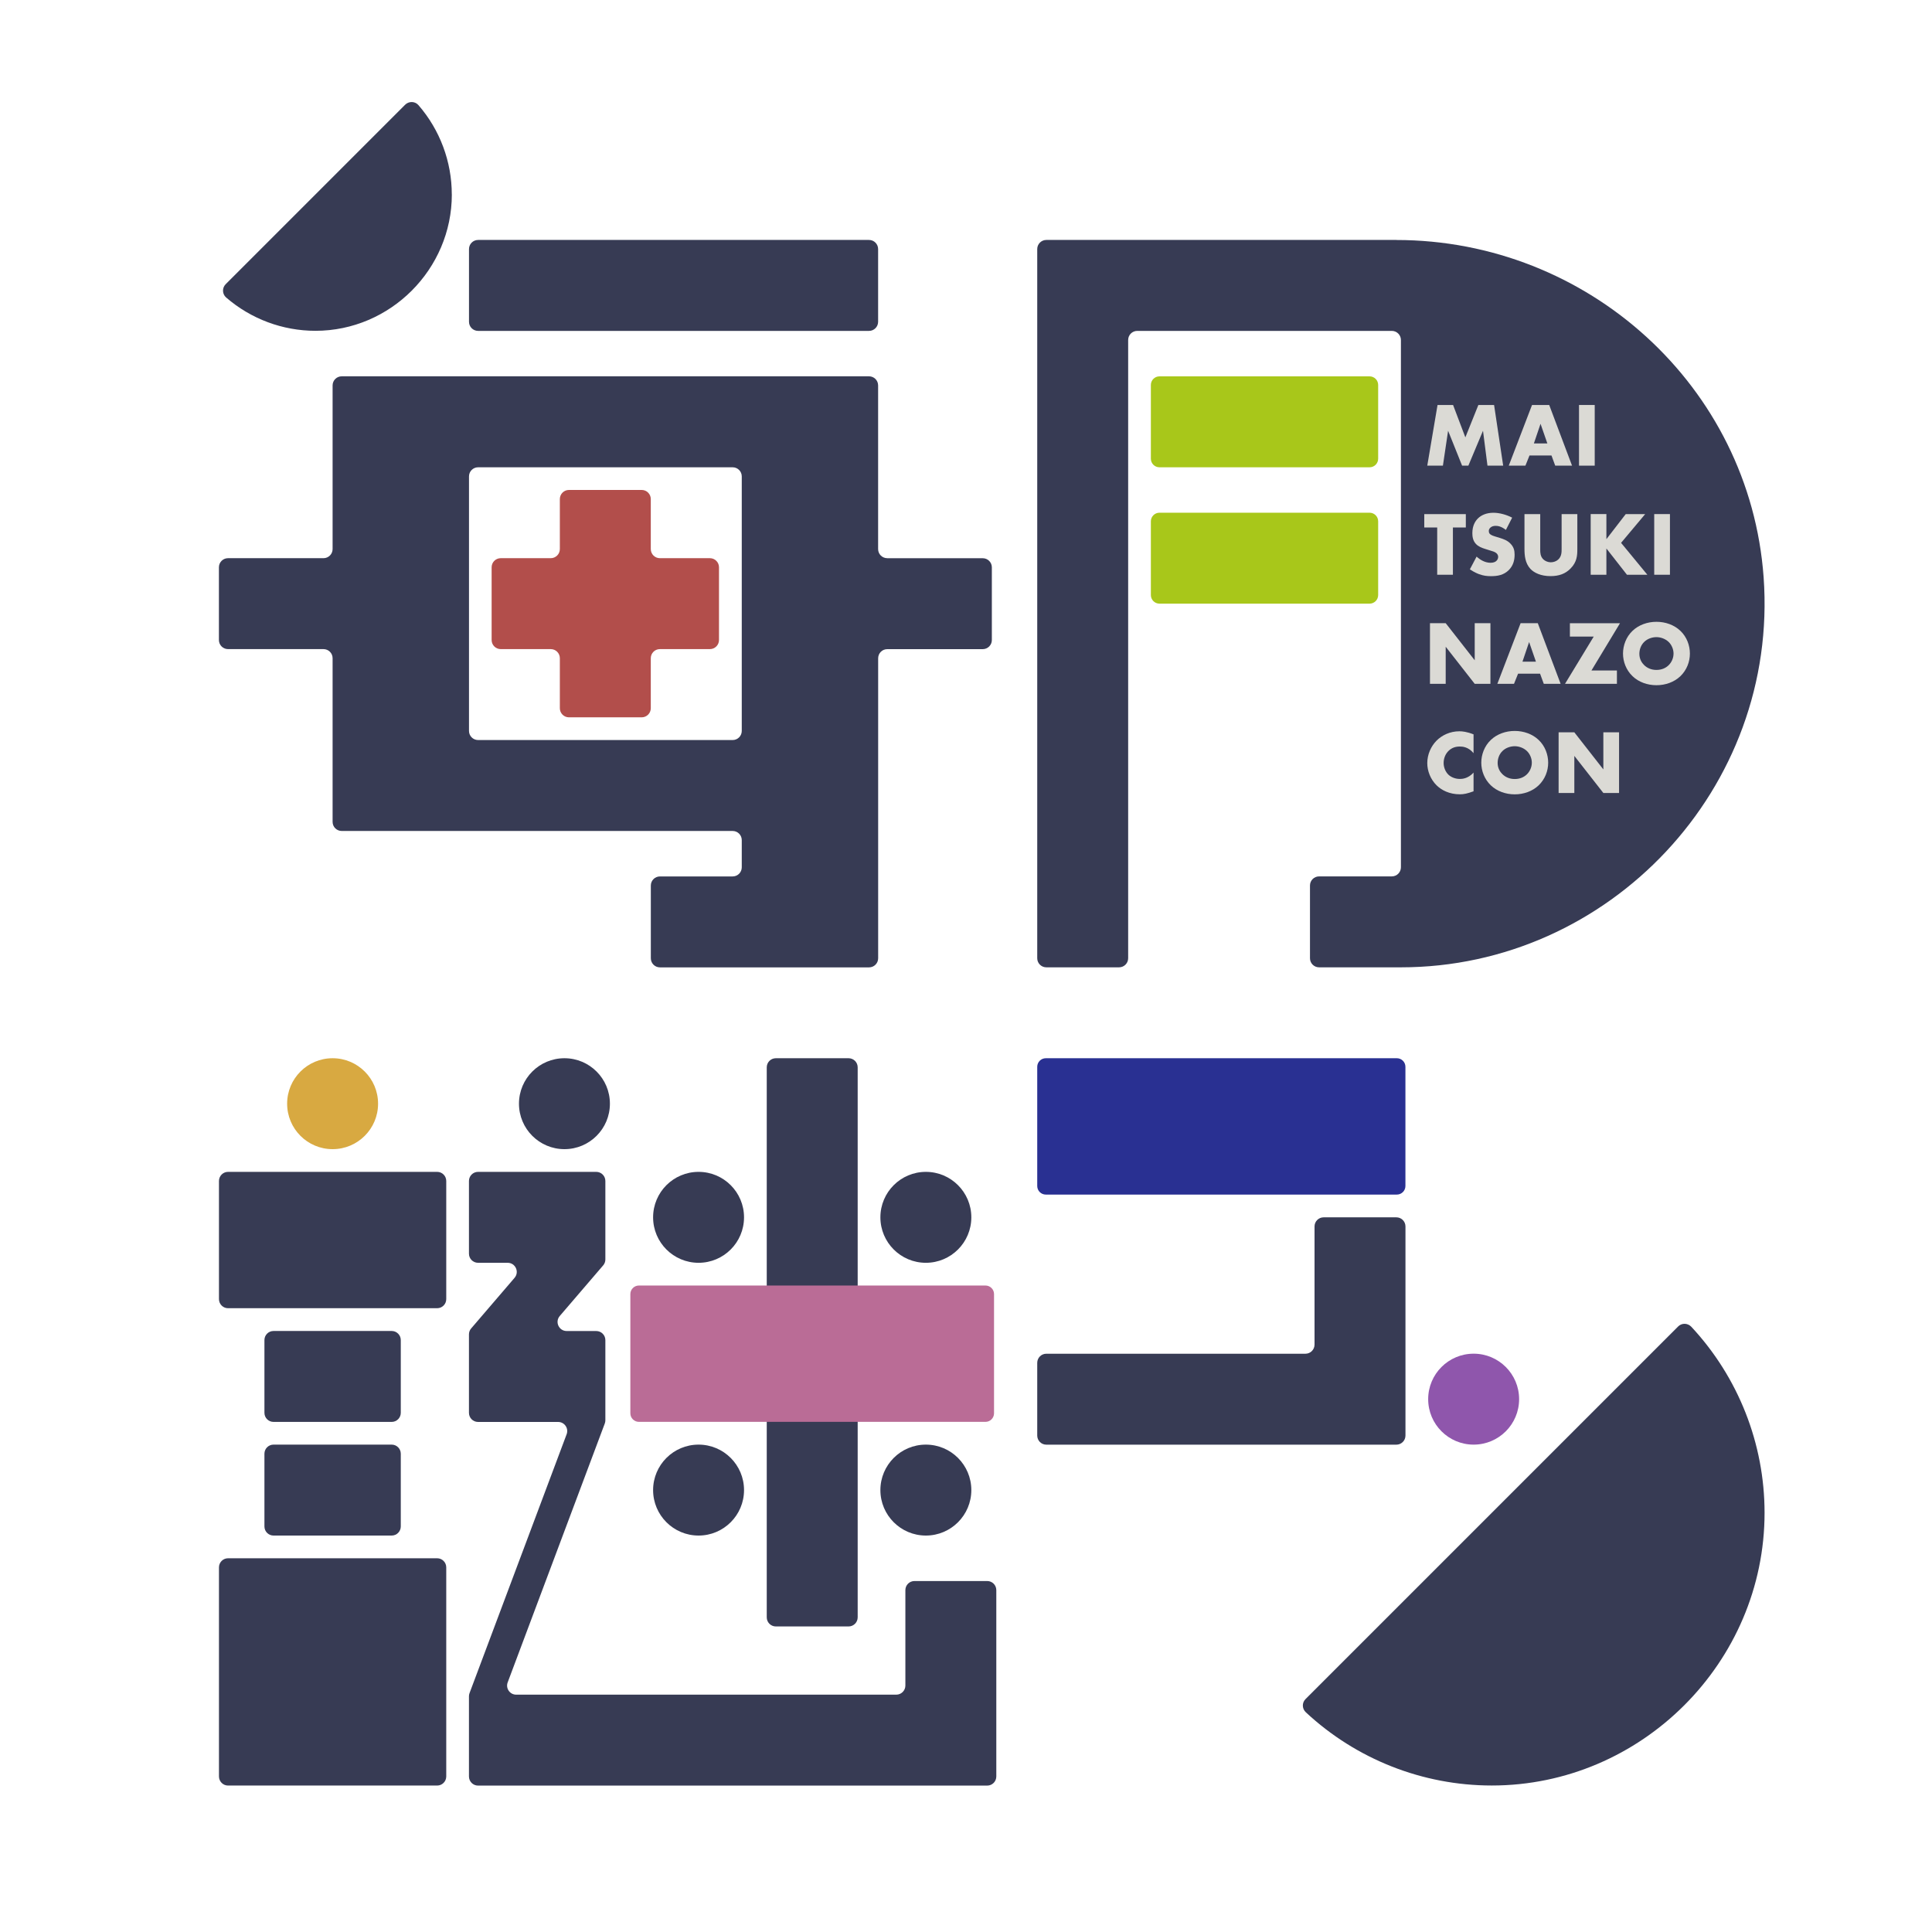
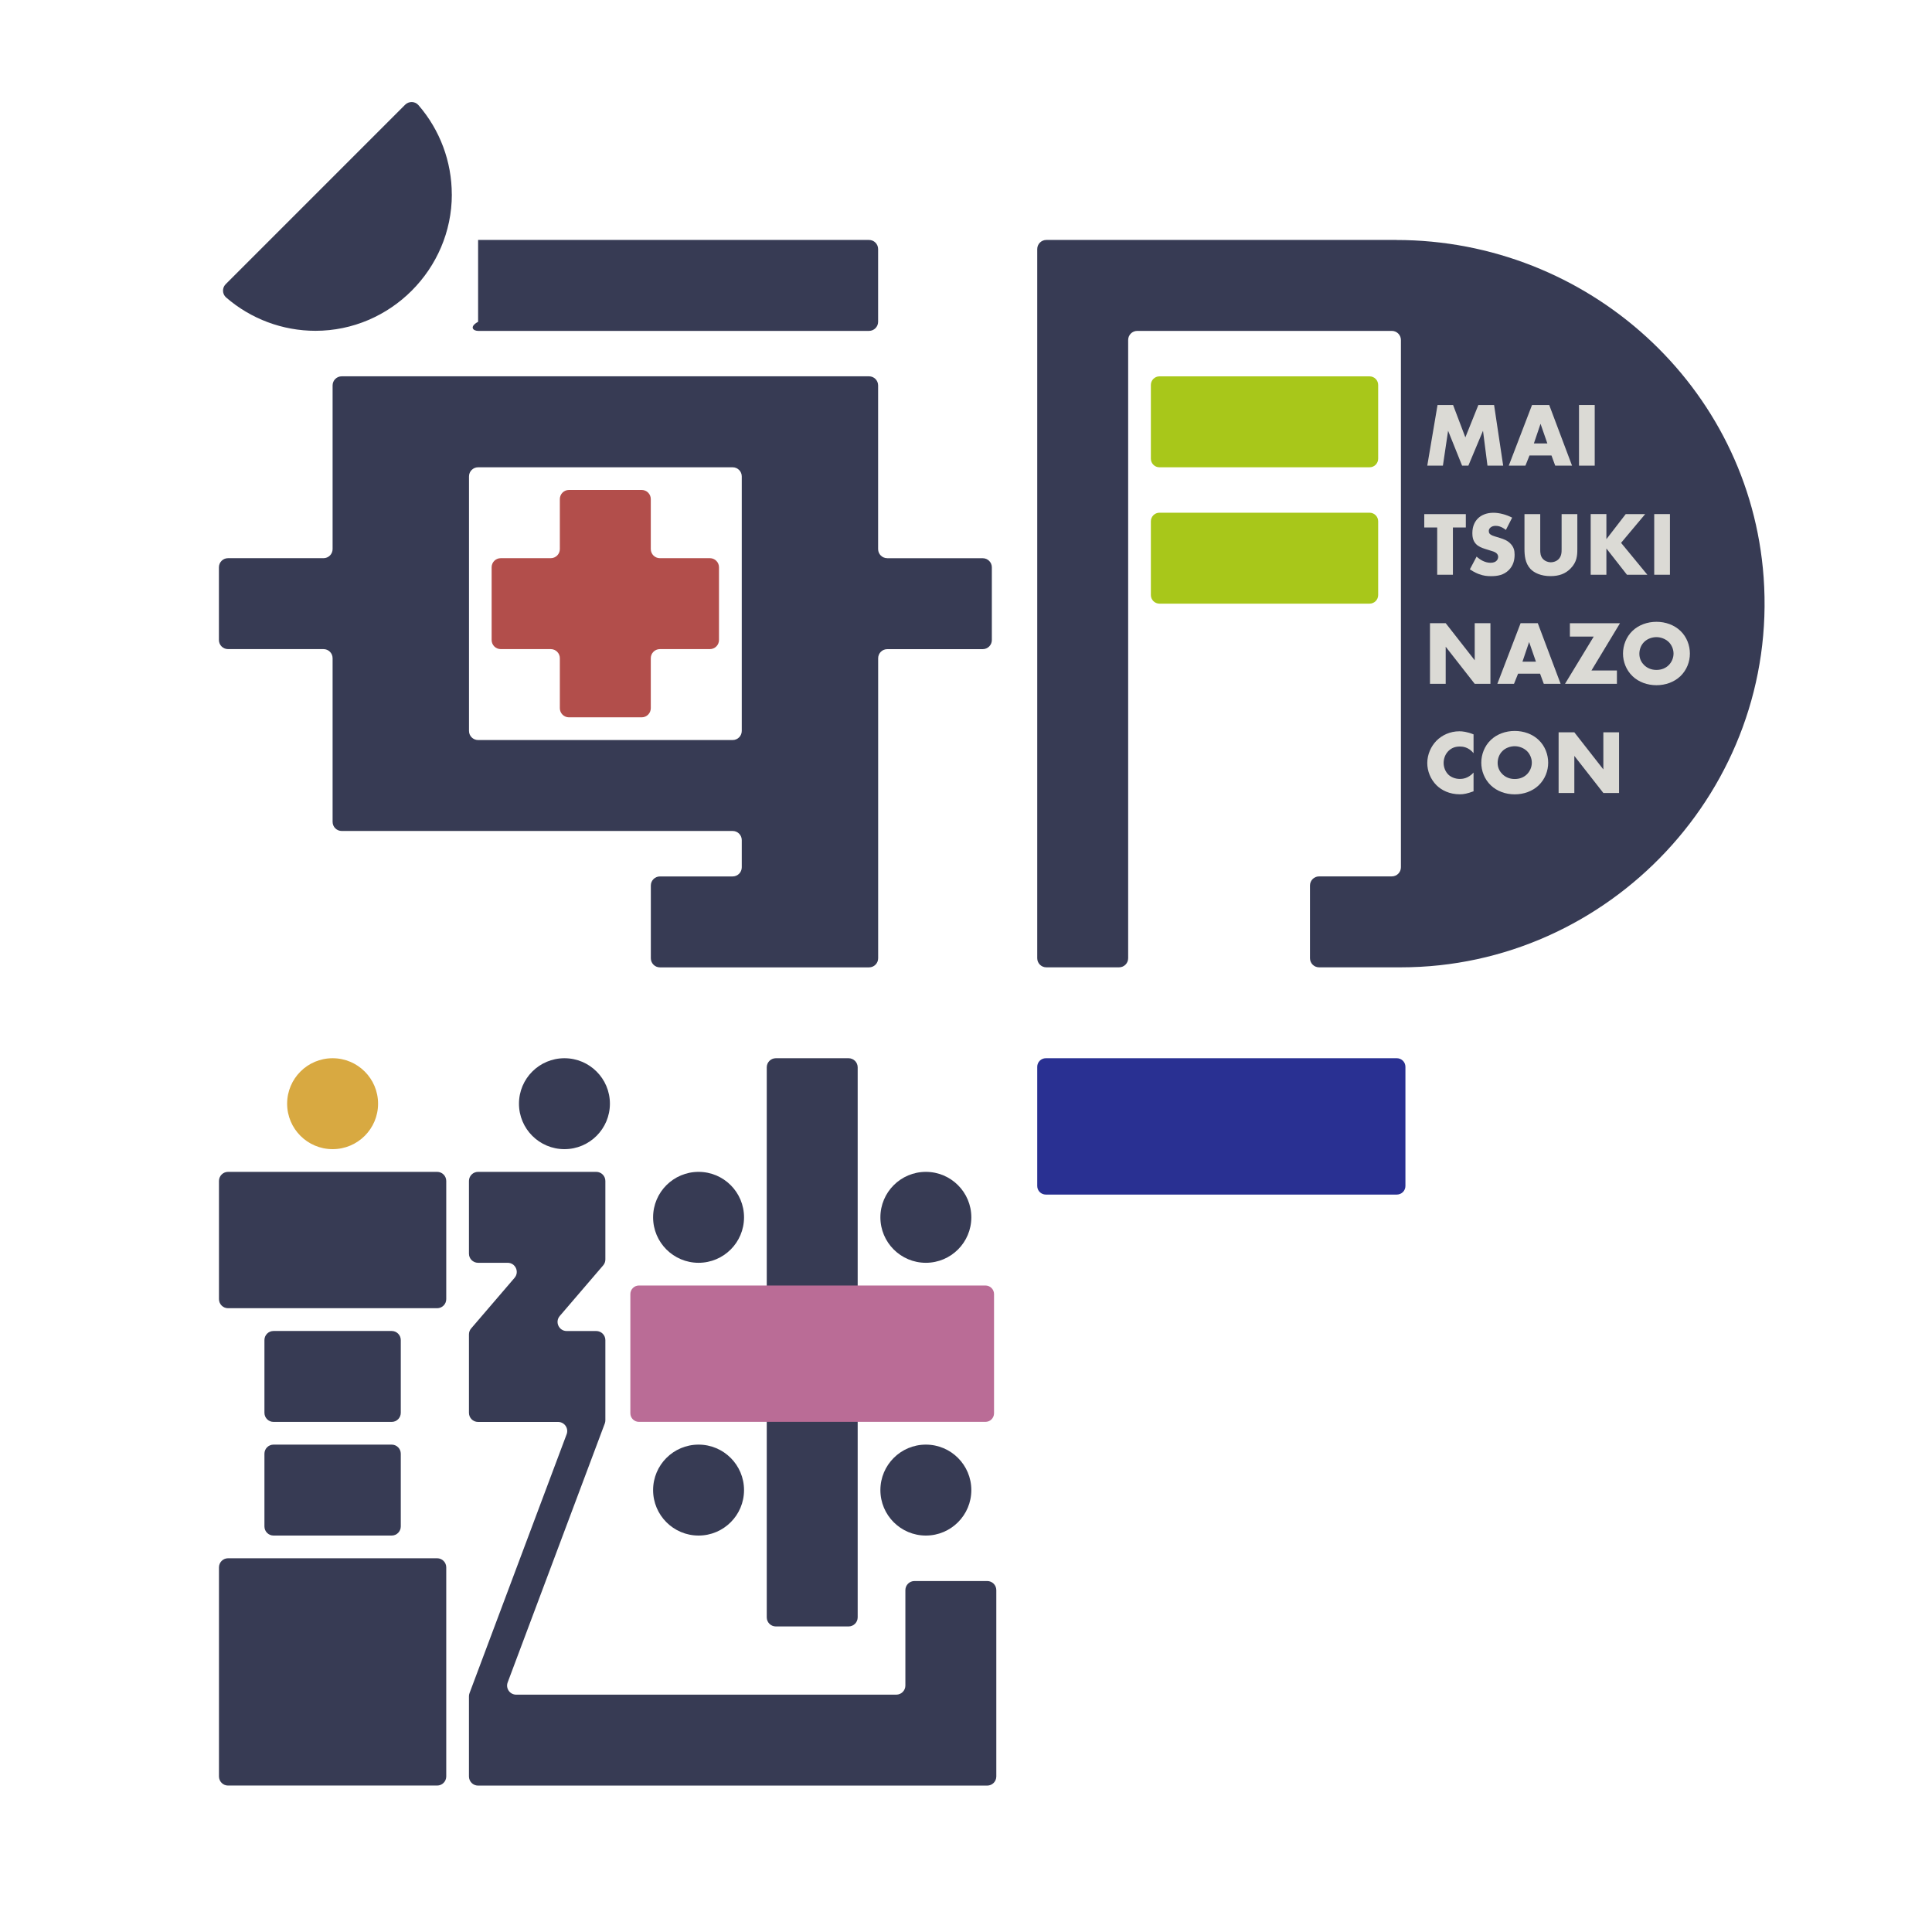
<svg xmlns="http://www.w3.org/2000/svg" width="182" height="182" viewBox="0 0 182 182" fill="none">
  <path d="M66.875 52.582H62.163C61.69 52.582 61.306 52.198 61.306 51.724V47.013C61.306 46.539 60.922 46.155 60.448 46.155H53.597C53.124 46.155 52.739 46.539 52.739 47.013V51.724C52.739 52.198 52.355 52.582 51.882 52.582H47.17C46.697 52.582 46.313 52.966 46.313 53.439V60.291C46.313 60.764 46.697 61.148 47.17 61.148H51.882C52.355 61.148 52.739 61.532 52.739 62.005V66.717C52.739 67.19 53.124 67.575 53.597 67.575H60.448C60.922 67.575 61.306 67.19 61.306 66.717V62.005C61.306 61.532 61.69 61.148 62.163 61.148H66.875C67.348 61.148 67.732 60.764 67.732 60.291V53.439C67.732 52.966 67.348 52.582 66.875 52.582Z" fill="#B24E4B" />
  <path d="M42.56 18.321C42.56 15.219 41.439 12.235 39.421 9.905C39.098 9.529 38.519 9.517 38.167 9.864L29.715 18.317L21.262 26.77C20.91 27.122 20.926 27.696 21.302 28.024C23.632 30.042 26.616 31.163 29.719 31.163C36.768 31.163 42.564 25.363 42.564 18.317L42.56 18.321Z" fill="#373B54" />
-   <path d="M81.864 22.604H45.039C44.565 22.604 44.181 22.988 44.181 23.462V30.313C44.181 30.787 44.565 31.171 45.039 31.171H81.864C82.337 31.171 82.721 30.787 82.721 30.313V23.462C82.721 22.988 82.337 22.604 81.864 22.604Z" fill="#373B54" />
+   <path d="M81.864 22.604H45.039V30.313C44.181 30.787 44.565 31.171 45.039 31.171H81.864C82.337 31.171 82.721 30.787 82.721 30.313V23.462C82.721 22.988 82.337 22.604 81.864 22.604Z" fill="#373B54" />
  <path d="M83.578 52.582C83.105 52.582 82.721 52.198 82.721 51.724V36.307C82.721 35.834 82.337 35.45 81.864 35.45H32.19C31.716 35.45 31.332 35.834 31.332 36.307V51.724C31.332 52.198 30.948 52.582 30.475 52.582H21.48C21.007 52.582 20.623 52.966 20.623 53.439V60.291C20.623 60.764 21.007 61.148 21.48 61.148H30.475C30.948 61.148 31.332 61.532 31.332 62.005V77.423C31.332 77.896 31.716 78.28 32.19 78.28H69.018C69.492 78.28 69.876 78.665 69.876 79.138V81.706C69.876 82.179 69.492 82.563 69.018 82.563H62.167C61.694 82.563 61.31 82.948 61.31 83.421V90.272C61.31 90.745 61.694 91.129 62.167 91.129H81.868C82.341 91.129 82.725 90.745 82.725 90.272V62.01C82.725 61.536 83.109 61.152 83.582 61.152H92.577C93.05 61.152 93.435 60.768 93.435 60.295V53.443C93.435 52.97 93.05 52.586 92.577 52.586H83.582L83.578 52.582ZM44.181 68.857V44.877C44.181 44.404 44.566 44.02 45.039 44.02H69.018C69.492 44.02 69.876 44.404 69.876 44.877V68.857C69.876 69.33 69.492 69.714 69.018 69.714H45.039C44.566 69.714 44.181 69.33 44.181 68.857Z" fill="#373B54" />
  <path d="M129.018 35.454H109.224C108.778 35.454 108.415 35.816 108.415 36.263V43.211C108.415 43.658 108.778 44.02 109.224 44.02H129.018C129.465 44.02 129.827 43.658 129.827 43.211V36.263C129.827 35.816 129.465 35.454 129.018 35.454Z" fill="#A8C71A" />
  <path d="M129.018 48.299H109.224C108.778 48.299 108.415 48.661 108.415 49.108V56.056C108.415 56.503 108.778 56.865 109.224 56.865H129.018C129.465 56.865 129.827 56.503 129.827 56.056V49.108C129.827 48.661 129.465 48.299 129.018 48.299Z" fill="#A8C71A" />
  <path d="M131.533 22.604H106.276H98.567C98.094 22.604 97.71 22.989 97.71 23.462V90.268C97.71 90.741 98.094 91.125 98.567 91.125H105.418C105.892 91.125 106.276 90.741 106.276 90.268V32.028C106.276 31.555 106.66 31.171 107.133 31.171H131.113C131.586 31.171 131.97 31.555 131.97 32.028V81.702C131.97 82.175 131.586 82.559 131.113 82.559H124.262C123.788 82.559 123.404 82.944 123.404 83.417V90.268C123.404 90.741 123.788 91.125 124.262 91.125H131.97C151.59 91.125 167.582 74.272 166.138 54.373C164.835 36.388 149.568 22.608 131.533 22.608V22.604Z" fill="#373B54" />
  <path d="M134.453 43.866L135.42 38.151H136.884L138.041 41.201L139.266 38.151H140.747L141.604 43.866H140.124L139.703 40.578L138.324 43.866H137.734L136.415 40.578L135.926 43.866H134.453Z" fill="#DBDAD5" />
  <path d="M146.158 42.907H144.083L143.699 43.866H142.13L144.322 38.151H145.94L148.091 43.866H146.506L146.154 42.907H146.158ZM145.766 41.775L145.123 39.923L144.496 41.775H145.766Z" fill="#DBDAD5" />
  <path d="M150.227 38.151V43.866H148.747V38.151H150.227Z" fill="#DBDAD5" />
  <path d="M136.868 49.69V54.143H135.388V49.69H134.17V48.432H138.085V49.69H136.868Z" fill="#DBDAD5" />
  <path d="M139.101 52.432C139.416 52.731 139.897 53.015 140.411 53.015C140.71 53.015 140.892 52.922 140.985 52.816C141.07 52.731 141.131 52.602 141.131 52.456C141.131 52.343 141.086 52.218 140.969 52.113C140.823 51.983 140.601 51.923 140.233 51.813L139.849 51.692C139.61 51.615 139.258 51.486 139.028 51.231C138.737 50.916 138.7 50.511 138.7 50.22C138.7 49.516 138.975 49.087 139.222 48.841C139.513 48.55 139.994 48.303 140.686 48.303C141.252 48.303 141.911 48.485 142.449 48.764L141.859 49.921C141.414 49.569 141.078 49.536 140.884 49.536C140.739 49.536 140.54 49.569 140.395 49.706C140.31 49.791 140.249 49.888 140.249 50.014C140.249 50.115 140.265 50.192 140.326 50.272C140.371 50.325 140.472 50.426 140.823 50.531L141.276 50.669C141.636 50.782 142.013 50.907 142.312 51.235C142.603 51.542 142.68 51.862 142.68 52.254C142.68 52.776 142.55 53.282 142.142 53.694C141.653 54.183 141.062 54.276 140.455 54.276C140.095 54.276 139.752 54.244 139.331 54.086C139.238 54.054 138.878 53.916 138.466 53.633L139.101 52.432Z" fill="#DBDAD5" />
  <path d="M145.094 48.428V51.813C145.094 52.052 145.103 52.42 145.386 52.695C145.555 52.857 145.831 52.97 146.089 52.97C146.348 52.97 146.611 52.869 146.773 52.723C147.117 52.424 147.109 52.004 147.109 51.688V48.432H148.589V51.712C148.589 52.311 148.565 52.938 147.946 53.561C147.464 54.05 146.866 54.272 146.061 54.272C145.163 54.272 144.52 53.965 144.168 53.589C143.671 53.051 143.61 52.323 143.61 51.712V48.432H145.09L145.094 48.428Z" fill="#DBDAD5" />
  <path d="M151.331 50.786L153.147 48.432H154.979L152.71 51.138L155.185 54.143H153.264L151.327 51.668V54.143H149.847V48.428H151.327V50.782L151.331 50.786Z" fill="#DBDAD5" />
  <path d="M157.313 48.428V54.143H155.832V48.428H157.313Z" fill="#DBDAD5" />
  <path d="M134.708 64.42V58.705H136.189L138.923 62.2V58.705H140.403V64.42H138.923L136.189 60.925V64.42H134.708Z" fill="#DBDAD5" />
  <path d="M145.082 63.461H143.008L142.623 64.42H141.054L143.246 58.705H144.864L147.016 64.42H145.43L145.078 63.461H145.082ZM144.69 62.333L144.047 60.481L143.42 62.333H144.69Z" fill="#DBDAD5" />
  <path d="M149.919 63.162H152.318V64.42H147.428L150.134 59.967H147.889V58.709H152.609L149.919 63.162Z" fill="#DBDAD5" />
  <path d="M158.296 63.7C157.713 64.258 156.892 64.549 156.043 64.549C155.193 64.549 154.372 64.258 153.79 63.7C153.183 63.118 152.892 62.321 152.892 61.569C152.892 60.816 153.183 59.999 153.79 59.425C154.372 58.867 155.193 58.576 156.043 58.576C156.892 58.576 157.713 58.867 158.296 59.425C158.902 59.999 159.193 60.804 159.193 61.569C159.193 62.333 158.902 63.118 158.296 63.7ZM154.886 60.472C154.579 60.772 154.433 61.192 154.433 61.593C154.433 62.098 154.672 62.45 154.886 62.657C155.161 62.923 155.545 63.109 156.043 63.109C156.54 63.109 156.924 62.928 157.191 62.665C157.458 62.402 157.652 62.005 157.652 61.569C157.652 61.132 157.454 60.727 157.191 60.472C156.876 60.173 156.439 60.02 156.043 60.02C155.646 60.02 155.193 60.165 154.886 60.472Z" fill="#DBDAD5" />
  <path d="M138.813 74.543C138.223 74.757 137.895 74.826 137.527 74.826C136.532 74.826 135.788 74.434 135.319 73.969C134.761 73.411 134.453 72.634 134.453 71.886C134.453 71.073 134.805 70.3 135.319 69.779C135.825 69.265 136.589 68.889 137.479 68.889C137.754 68.889 138.199 68.933 138.813 69.18V70.952C138.332 70.361 137.77 70.325 137.519 70.325C137.09 70.325 136.767 70.454 136.492 70.701C136.14 71.025 135.994 71.473 135.994 71.874C135.994 72.274 136.156 72.703 136.455 72.986C136.702 73.217 137.099 73.378 137.519 73.378C137.742 73.378 138.292 73.354 138.813 72.78V74.535V74.543Z" fill="#DBDAD5" />
  <path d="M144.945 73.981C144.362 74.539 143.541 74.83 142.692 74.83C141.843 74.83 141.022 74.539 140.439 73.981C139.833 73.399 139.541 72.602 139.541 71.85C139.541 71.097 139.833 70.28 140.439 69.706C141.022 69.148 141.843 68.857 142.692 68.857C143.541 68.857 144.362 69.148 144.945 69.706C145.551 70.28 145.843 71.085 145.843 71.85C145.843 72.614 145.551 73.399 144.945 73.981ZM141.535 70.749C141.228 71.049 141.082 71.469 141.082 71.87C141.082 72.375 141.321 72.727 141.535 72.933C141.81 73.2 142.195 73.386 142.692 73.386C143.19 73.386 143.574 73.204 143.841 72.942C144.108 72.679 144.302 72.282 144.302 71.846C144.302 71.409 144.104 71.004 143.841 70.749C143.525 70.45 143.088 70.296 142.692 70.296C142.296 70.296 141.843 70.442 141.535 70.749Z" fill="#DBDAD5" />
  <path d="M146.826 74.701V68.986H148.306L151.04 72.481V68.986H152.52V74.701H151.04L148.306 71.207V74.701H146.826Z" fill="#DBDAD5" />
-   <path d="M140.532 142.51L158.085 124.957C158.433 124.609 158.991 124.63 159.327 124.985C163.751 129.734 166.227 135.994 166.227 142.506C166.227 156.601 154.627 168.2 140.532 168.2C134.021 168.2 127.756 165.725 123.012 161.301C122.652 160.965 122.636 160.407 122.983 160.059L140.536 142.506L140.532 142.51Z" fill="#373B54" />
-   <path d="M138.822 136.088C141.187 136.088 143.105 134.17 143.105 131.804C143.105 129.439 141.187 127.521 138.822 127.521C136.456 127.521 134.538 129.439 134.538 131.804C134.538 134.17 136.456 136.088 138.822 136.088Z" fill="#8F56AC" />
  <path d="M131.586 99.688H98.519C98.072 99.688 97.71 100.05 97.71 100.496V111.724C97.71 112.171 98.072 112.533 98.519 112.533H131.586C132.033 112.533 132.395 112.171 132.395 111.724V100.496C132.395 100.05 132.033 99.688 131.586 99.688Z" fill="#293092" />
-   <path d="M123.833 115.534V126.668C123.833 127.141 123.449 127.525 122.975 127.525H98.567C98.094 127.525 97.71 127.91 97.71 128.383V135.234C97.71 135.707 98.094 136.092 98.567 136.092H131.542C132.015 136.092 132.399 135.707 132.399 135.234V115.534C132.399 115.06 132.015 114.676 131.542 114.676H124.69C124.217 114.676 123.833 115.06 123.833 115.534Z" fill="#373B54" />
  <path d="M41.181 110.393H21.484C21.011 110.393 20.627 110.777 20.627 111.251V122.381C20.627 122.854 21.011 123.238 21.484 123.238H41.181C41.654 123.238 42.038 122.854 42.038 122.381V111.251C42.038 110.777 41.654 110.393 41.181 110.393Z" fill="#373B54" />
  <path d="M41.181 146.793H21.484C21.011 146.793 20.627 147.177 20.627 147.651V167.347C20.627 167.82 21.011 168.204 21.484 168.204H41.181C41.654 168.204 42.038 167.82 42.038 167.347V147.651C42.038 147.177 41.654 146.793 41.181 146.793Z" fill="#373B54" />
  <path d="M36.898 125.382H25.767C25.294 125.382 24.91 125.766 24.91 126.239V133.091C24.91 133.564 25.294 133.948 25.767 133.948H36.898C37.371 133.948 37.755 133.564 37.755 133.091V126.239C37.755 125.766 37.371 125.382 36.898 125.382Z" fill="#373B54" />
  <path d="M36.898 136.087H25.767C25.294 136.087 24.91 136.471 24.91 136.945V143.796C24.91 144.27 25.294 144.654 25.767 144.654H36.898C37.371 144.654 37.755 144.27 37.755 143.796V136.945C37.755 136.471 37.371 136.087 36.898 136.087Z" fill="#373B54" />
  <path d="M31.332 108.254C33.698 108.254 35.615 106.336 35.615 103.971C35.615 101.605 33.698 99.688 31.332 99.688C28.967 99.688 27.049 101.605 27.049 103.971C27.049 106.336 28.967 108.254 31.332 108.254Z" fill="#D8A941" />
  <path d="M85.289 149.79V158.785C85.289 159.258 84.905 159.642 84.432 159.642H48.626C48.028 159.642 47.615 159.044 47.825 158.486L56.974 134.094C57.01 133.996 57.027 133.895 57.027 133.794V126.243C57.027 125.77 56.642 125.386 56.169 125.386H53.383C52.651 125.386 52.254 124.528 52.731 123.97L56.82 119.202C56.954 119.048 57.027 118.85 57.027 118.644V111.251C57.027 110.777 56.642 110.393 56.169 110.393H45.035C44.562 110.393 44.177 110.777 44.177 111.251V118.102C44.177 118.575 44.562 118.959 45.035 118.959H47.822C48.553 118.959 48.95 119.817 48.473 120.375L44.384 125.143C44.25 125.297 44.177 125.495 44.177 125.701V133.095C44.177 133.568 44.562 133.952 45.035 133.952H52.578C53.176 133.952 53.589 134.551 53.379 135.109L44.23 159.501C44.194 159.598 44.177 159.699 44.177 159.8V167.351C44.177 167.824 44.562 168.208 45.035 168.208H92.998C93.471 168.208 93.855 167.824 93.855 167.351V149.794C93.855 149.321 93.471 148.937 92.998 148.937H86.147C85.673 148.937 85.289 149.321 85.289 149.794V149.79Z" fill="#373B54" />
  <path d="M53.172 108.254C55.538 108.254 57.455 106.336 57.455 103.971C57.455 101.605 55.538 99.688 53.172 99.688C50.807 99.688 48.889 101.605 48.889 103.971C48.889 106.336 50.807 108.254 53.172 108.254Z" fill="#373B54" />
  <path d="M79.938 99.688H73.087C72.614 99.688 72.23 100.071 72.23 100.545V152.358C72.23 152.832 72.614 153.216 73.087 153.216H79.938C80.412 153.216 80.796 152.832 80.796 152.358V100.545C80.796 100.071 80.412 99.688 79.938 99.688Z" fill="#373B54" />
  <path d="M65.807 118.959C68.173 118.959 70.09 117.042 70.09 114.676C70.09 112.311 68.173 110.393 65.807 110.393C63.442 110.393 61.524 112.311 61.524 114.676C61.524 117.042 63.442 118.959 65.807 118.959Z" fill="#373B54" />
  <path d="M87.219 118.959C89.584 118.959 91.502 117.042 91.502 114.676C91.502 112.311 89.584 110.393 87.219 110.393C84.853 110.393 82.935 112.311 82.935 114.676C82.935 117.042 84.853 118.959 87.219 118.959Z" fill="#373B54" />
  <path d="M87.219 144.654C89.584 144.654 91.502 142.736 91.502 140.371C91.502 138.005 89.584 136.087 87.219 136.087C84.853 136.087 82.935 138.005 82.935 140.371C82.935 142.736 84.853 144.654 87.219 144.654Z" fill="#373B54" />
  <path d="M65.807 144.654C68.173 144.654 70.09 142.736 70.09 140.371C70.09 138.005 68.173 136.087 65.807 136.087C63.442 136.087 61.524 138.005 61.524 140.371C61.524 142.736 63.442 144.654 65.807 144.654Z" fill="#373B54" />
  <path d="M92.832 121.099H60.189C59.743 121.099 59.381 121.461 59.381 121.908V133.135C59.381 133.582 59.743 133.944 60.189 133.944H92.832C93.279 133.944 93.641 133.582 93.641 133.135V121.908C93.641 121.461 93.279 121.099 92.832 121.099Z" fill="#BA6C96" />
</svg>